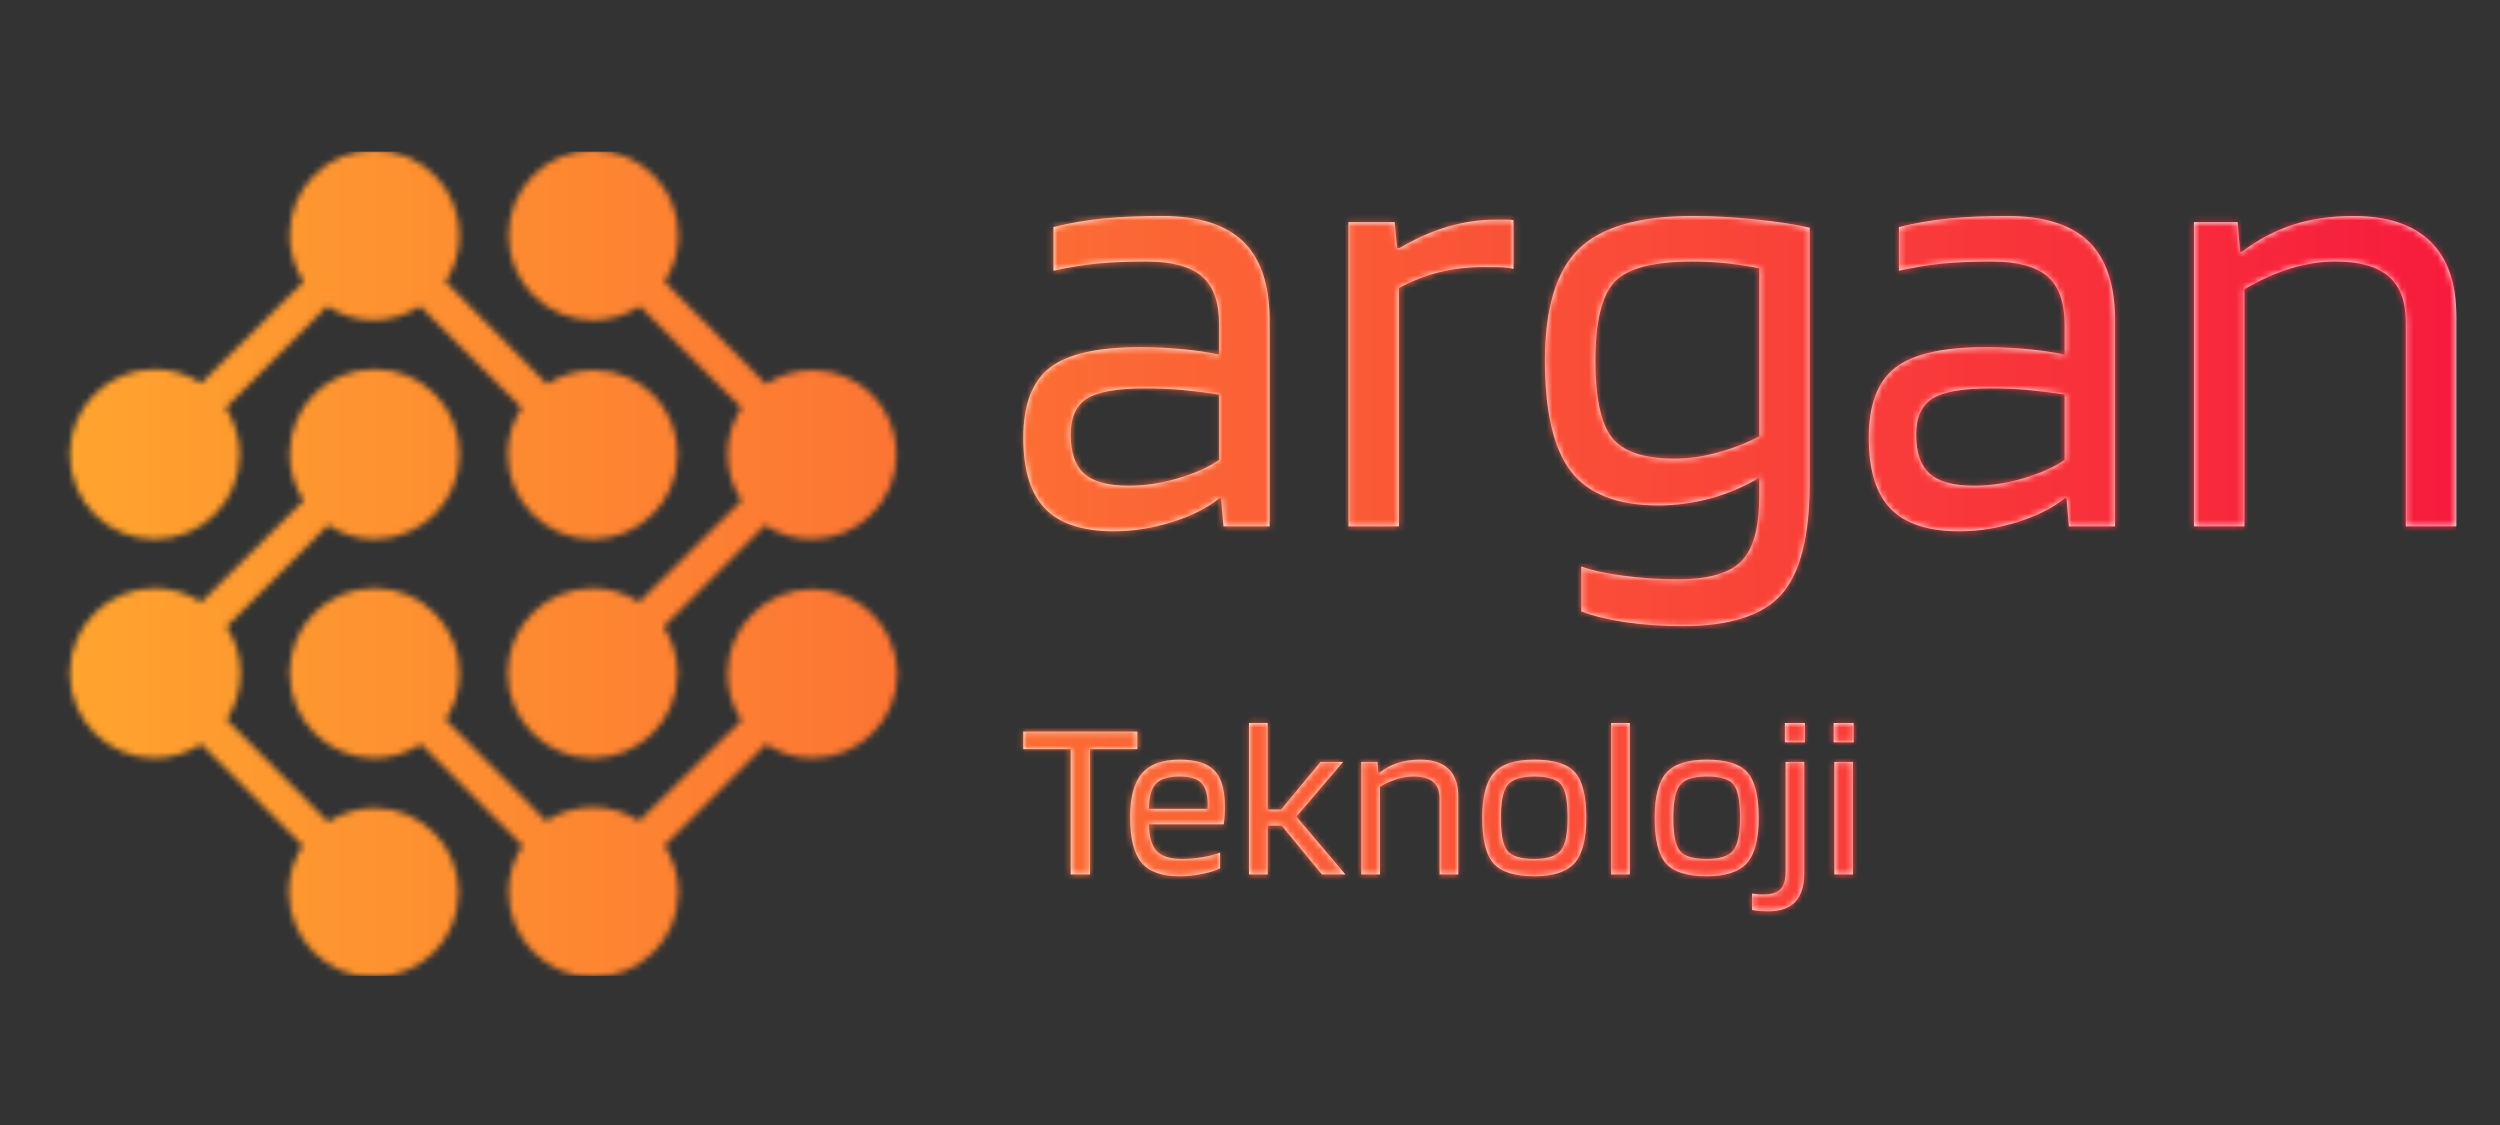
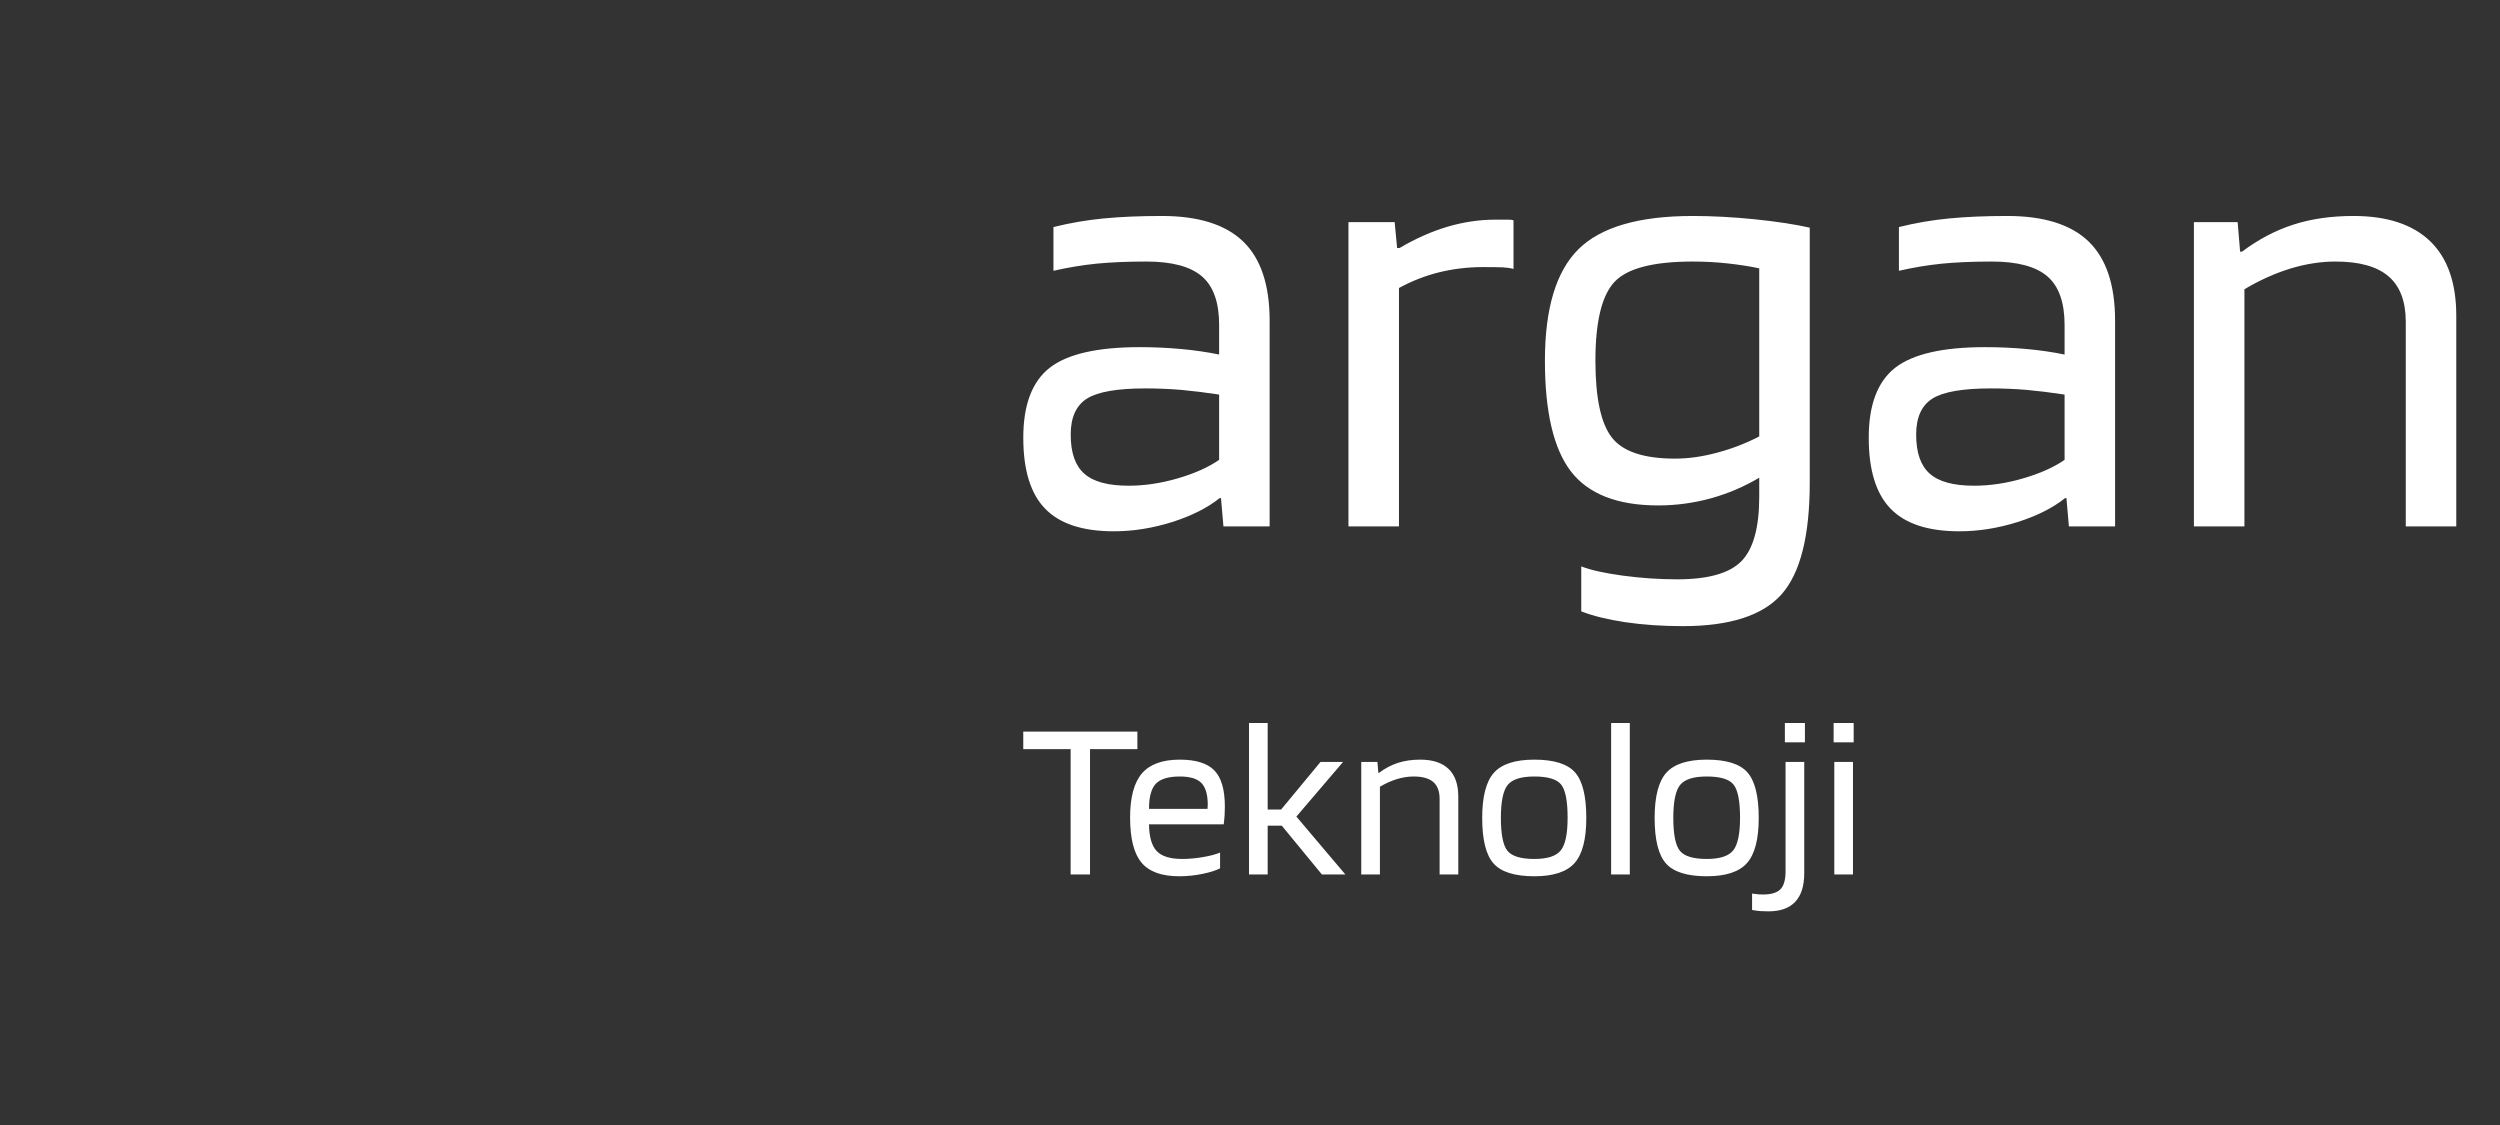
<svg xmlns="http://www.w3.org/2000/svg" version="1.1" width="1000" height="450" viewBox="0 0 1000 450">
  <rect x="0" y="0" width="1000" height="450" fill="#333333" stroke="none" />
  <g transform="matrix(0.97,0,0,0.97,14.412,60.562)">
    <svg viewBox="0 0 396 135" data-background-color="#ffffff" preserveAspectRatio="xMidYMid meet" height="340" width="1000">
      <g id="tight-bounds" transform="matrix(1,0,0,1,0.24,-0.189)">
        <svg viewBox="0 0 395.52 135.379" height="135.379" width="395.52">
          <g>
            <svg viewBox="0 0 666.675 228.19" height="135.379" width="395.52">
              <g transform="matrix(1,0,0,1,271.155,18.138)">
                <svg viewBox="0 0 395.52 191.913" height="191.913" width="395.52">
                  <g id="textblocktransform">
                    <svg viewBox="0 0 395.52 191.913" height="191.913" width="395.52" id="textblock">
                      <g>
                        <svg viewBox="0 0 395.52 113.2" height="113.2" width="395.52">
                          <g transform="matrix(1,0,0,1,0,0)">
                            <svg width="395.52" viewBox="1.55 -25.2 116.34 33.3" height="113.2" data-palette-color="#ffffff">
                              <path d="M8.9 0.4L8.9 0.4Q5.1 0.4 3.33-1.43 1.55-3.25 1.55-7.2L1.55-7.2Q1.55-11.2 3.7-12.88 5.85-14.55 11-14.55L11-14.55Q12.7-14.55 14.35-14.4 16-14.25 17.45-13.95L17.45-13.95 17.45-16.35Q17.45-19.1 16.05-20.3 14.65-21.5 11.55-21.5L11.55-21.5Q9.25-21.5 7.5-21.33 5.75-21.15 4-20.75L4-20.75 4-24.3Q6-24.8 8.08-25 10.15-25.2 12.8-25.2L12.8-25.2Q17.25-25.2 19.4-23.13 21.55-21.05 21.55-16.7L21.55-16.7 21.55 0 17.8 0 17.6-2.3 17.5-2.3Q16-1.1 13.63-0.35 11.25 0.4 8.9 0.4ZM11.45-11.2L11.45-11.2Q8.05-11.2 6.73-10.38 5.4-9.55 5.4-7.45L5.4-7.45Q5.4-5.25 6.5-4.28 7.6-3.3 10.1-3.3L10.1-3.3Q12.05-3.3 14.1-3.9 16.15-4.5 17.45-5.4L17.45-5.4 17.45-10.7Q15.8-10.95 14.38-11.08 12.95-11.2 11.45-11.2ZM32.05-19.35L32.05 0 27.95 0 27.95-24.7 31.7-24.7 31.9-22.6 32.1-22.6Q34.05-23.75 36-24.33 37.95-24.9 39.85-24.9L39.85-24.9Q40.65-24.9 40.92-24.9 41.2-24.9 41.35-24.85L41.35-24.85 41.35-20.9Q41-21 40.47-21.03 39.95-21.05 38.85-21.05L38.85-21.05Q37.05-21.05 35.32-20.63 33.6-20.2 32.05-19.35L32.05-19.35ZM55.1 8.1L55.1 8.1Q52.6 8.1 50.42 7.78 48.25 7.45 46.85 6.9L46.85 6.9 46.85 3.25Q48 3.7 50.22 4 52.45 4.3 54.65 4.3L54.65 4.3Q58.4 4.3 59.85 2.83 61.3 1.35 61.3-2.4L61.3-2.4 61.3-3.95Q59.45-2.85 57.35-2.27 55.25-1.7 53.1-1.7L53.1-1.7Q48.15-1.7 46.02-4.45 43.9-7.2 43.9-13.45L43.9-13.45Q43.9-19.8 46.62-22.5 49.35-25.2 55.9-25.2L55.9-25.2Q58.25-25.2 60.95-24.93 63.65-24.65 65.4-24.25L65.4-24.25 65.4-3.55Q65.4 2.95 63.1 5.53 60.8 8.1 55.1 8.1ZM55.9-21.5L55.9-21.5Q51.1-21.5 49.55-19.85 48-18.2 48-13.45L48-13.45Q48-8.95 49.32-7.23 50.65-5.5 54.45-5.5L54.45-5.5Q56.1-5.5 57.87-5.98 59.65-6.45 61.3-7.3L61.3-7.3 61.3-20.95Q60.1-21.2 58.72-21.35 57.35-21.5 55.9-21.5ZM77.54 0.4L77.54 0.4Q73.74 0.4 71.97-1.43 70.19-3.25 70.19-7.2L70.19-7.2Q70.19-11.2 72.34-12.88 74.49-14.55 79.64-14.55L79.64-14.55Q81.34-14.55 82.99-14.4 84.64-14.25 86.09-13.95L86.09-13.95 86.09-16.35Q86.09-19.1 84.69-20.3 83.29-21.5 80.19-21.5L80.19-21.5Q77.89-21.5 76.14-21.33 74.39-21.15 72.64-20.75L72.64-20.75 72.64-24.3Q74.64-24.8 76.72-25 78.79-25.2 81.44-25.2L81.44-25.2Q85.89-25.2 88.04-23.13 90.19-21.05 90.19-16.7L90.19-16.7 90.19 0 86.44 0 86.24-2.3 86.14-2.3Q84.64-1.1 82.27-0.35 79.89 0.4 77.54 0.4ZM80.09-11.2L80.09-11.2Q76.69-11.2 75.37-10.38 74.04-9.55 74.04-7.45L74.04-7.45Q74.04-5.25 75.14-4.28 76.24-3.3 78.74-3.3L78.74-3.3Q80.69-3.3 82.74-3.9 84.79-4.5 86.09-5.4L86.09-5.4 86.09-10.7Q84.44-10.95 83.02-11.08 81.59-11.2 80.09-11.2ZM100.69-19.25L100.69 0 96.59 0 96.59-24.7 100.14-24.7 100.34-22.3 100.49-22.3Q102.49-23.8 104.67-24.5 106.84-25.2 109.54-25.2L109.54-25.2Q113.64-25.2 115.77-23.15 117.89-21.1 117.89-17.1L117.89-17.1 117.89 0 113.79 0 113.79-16.6Q113.79-19.1 112.39-20.3 110.99-21.5 108.09-21.5L108.09-21.5Q106.29-21.5 104.42-20.93 102.54-20.35 100.69-19.25L100.69-19.25Z" opacity="1" transform="matrix(1,0,0,1,0,0)" fill="#ffffff" class="wordmark-text-0" data-fill-palette-color="primary" id="text-0" />
                            </svg>
                          </g>
                        </svg>
                      </g>
                      <g transform="matrix(1,0,0,1,0,139.924)">
                        <svg viewBox="0 0 229.204 51.989" height="51.989" width="229.204">
                          <g transform="matrix(1,0,0,1,0,0)">
                            <svg width="229.204" viewBox="0.75 -33.25 182.28 41.35" height="51.989" data-palette-color="#ffffff">
                              <path d="M0.75-31.35L25.8-31.35 25.8-27.5 15.4-27.5 15.4 0 11.15 0 11.15-27.5 0.75-27.5 0.75-31.35ZM43.95-4.8L43.95-4.8 43.95-1.35Q42.65-0.65 40.12-0.13 37.6 0.4 35 0.4L35 0.4Q29.2 0.4 26.7-2.6 24.2-5.6 24.2-12.5L24.2-12.5Q24.2-19.15 26.8-22.18 29.4-25.2 35.1-25.2L35.1-25.2Q40.4-25.2 42.7-22.83 45-20.45 45-14.9L45-14.9Q45-13.9 44.95-13.05 44.9-12.2 44.75-11L44.75-11 28.35-11Q28.4-6.9 30.02-5.15 31.65-3.4 35.65-3.4L35.65-3.4Q37.8-3.4 40.15-3.8 42.5-4.2 43.95-4.8ZM41.25-15.45L41.25-15.45Q41.2-18.75 39.8-20.13 38.4-21.5 35.1-21.5L35.1-21.5Q31.4-21.5 29.87-19.93 28.35-18.35 28.35-14.4L28.35-14.4 41.2-14.4Q41.2-14.5 41.22-14.88 41.25-15.25 41.25-15.45ZM57.5-10.7L54.4-10.7 54.4 0 50.3 0 50.3-33.25 54.4-33.25 54.4-14.25 57.35-14.25 66-24.7 70.95-24.7 60.7-12.7 71.45 0 66.3 0 57.5-10.7ZM79.04-19.25L79.04 0 74.94 0 74.94-24.7 78.49-24.7 78.69-22.3 78.84-22.3Q80.84-23.8 83.02-24.5 85.19-25.2 87.89-25.2L87.89-25.2Q91.99-25.2 94.12-23.15 96.24-21.1 96.24-17.1L96.24-17.1 96.24 0 92.14 0 92.14-16.6Q92.14-19.1 90.74-20.3 89.34-21.5 86.44-21.5L86.44-21.5Q84.64-21.5 82.77-20.93 80.89-20.35 79.04-19.25L79.04-19.25ZM124.34-12.4L124.34-12.4Q124.34-5.4 121.77-2.5 119.19 0.4 112.94 0.4L112.94 0.4Q106.49 0.4 103.99-2.4 101.49-5.2 101.49-12.4L101.49-12.4Q101.49-19.45 104.07-22.33 106.64-25.2 112.94-25.2L112.94-25.2Q119.39-25.2 121.87-22.4 124.34-19.6 124.34-12.4ZM105.59-12.45L105.59-12.45Q105.59-6.95 107.04-5.18 108.49-3.4 112.94-3.4L112.94-3.4Q117.24-3.4 118.74-5.28 120.24-7.15 120.24-12.45L120.24-12.45Q120.24-17.95 118.82-19.73 117.39-21.5 112.94-21.5L112.94-21.5Q108.59-21.5 107.09-19.65 105.59-17.8 105.59-12.45ZM129.79-33.25L133.89-33.25 133.89 0 129.79 0 129.79-33.25ZM162.19-12.4L162.19-12.4Q162.19-5.4 159.61-2.5 157.04 0.4 150.79 0.4L150.79 0.4Q144.34 0.4 141.84-2.4 139.34-5.2 139.34-12.4L139.34-12.4Q139.34-19.45 141.91-22.33 144.49-25.2 150.79-25.2L150.79-25.2Q157.24-25.2 159.71-22.4 162.19-19.6 162.19-12.4ZM143.44-12.45L143.44-12.45Q143.44-6.95 144.89-5.18 146.34-3.4 150.79-3.4L150.79-3.4Q155.09-3.4 156.59-5.28 158.09-7.15 158.09-12.45L158.09-12.45Q158.09-17.95 156.66-19.73 155.24-21.5 150.79-21.5L150.79-21.5Q146.44-21.5 144.94-19.65 143.44-17.8 143.44-12.45ZM172.33-33.25L172.33-29 167.93-29 167.93-33.25 172.33-33.25ZM164.33 8.1L164.33 8.1Q163.38 8.1 162.61 8.05 161.83 8 160.73 7.8L160.73 7.8 160.73 4.2Q161.78 4.35 162.26 4.38 162.73 4.4 163.13 4.4L163.13 4.4Q165.83 4.4 166.96 3.25 168.08 2.1 168.08-0.7L168.08-0.7 168.08-24.7 172.18-24.7 172.18-0.25Q172.18 3.9 170.21 6 168.23 8.1 164.33 8.1ZM183.03-33.25L183.03-29 178.63-29 178.63-33.25 183.03-33.25ZM182.88-24.7L182.88 0 178.78 0 178.78-24.7 182.88-24.7Z" opacity="1" transform="matrix(1,0,0,1,0,0)" fill="#ffffff" class="slogan-text-1" data-fill-palette-color="secondary" id="text-1" />
                            </svg>
                          </g>
                        </svg>
                      </g>
                    </svg>
                  </g>
                </svg>
              </g>
              <g>
                <svg viewBox="0 0 244.431 228.19" height="228.19" width="244.431">
                  <g>
                    <svg version="1.1" x="8" y="0" viewBox="3.4 2.4 94.5 94.4" style="enable-background:new 0 0 100 100;" xml:space="preserve" height="228.19" width="228.431" class="icon-icon-0" data-fill-palette-color="accent" id="icon-0" />
                  </g>
                </svg>
              </g>
            </svg>
          </g>
          <defs />
          <mask id="0926b78b-061a-4839-aaf6-f79ffec248ee">
            <g id="SvgjsG1005">
              <svg viewBox="0 0 395.52 135.379" height="135.379" width="395.52">
                <g>
                  <svg viewBox="0 0 666.675 228.19" height="135.379" width="395.52">
                    <g transform="matrix(1,0,0,1,271.155,18.138)">
                      <svg viewBox="0 0 395.52 191.913" height="191.913" width="395.52">
                        <g id="SvgjsG1004">
                          <svg viewBox="0 0 395.52 191.913" height="191.913" width="395.52" id="SvgjsSvg1003">
                            <g>
                              <svg viewBox="0 0 395.52 113.2" height="113.2" width="395.52">
                                <g transform="matrix(1,0,0,1,0,0)">
                                  <svg width="395.52" viewBox="1.55 -25.2 116.34 33.3" height="113.2" data-palette-color="#ffffff">
                                    <path d="M8.9 0.4L8.9 0.4Q5.1 0.4 3.33-1.43 1.55-3.25 1.55-7.2L1.55-7.2Q1.55-11.2 3.7-12.88 5.85-14.55 11-14.55L11-14.55Q12.7-14.55 14.35-14.4 16-14.25 17.45-13.95L17.45-13.95 17.45-16.35Q17.45-19.1 16.05-20.3 14.65-21.5 11.55-21.5L11.55-21.5Q9.25-21.5 7.5-21.33 5.75-21.15 4-20.75L4-20.75 4-24.3Q6-24.8 8.08-25 10.15-25.2 12.8-25.2L12.8-25.2Q17.25-25.2 19.4-23.13 21.55-21.05 21.55-16.7L21.55-16.7 21.55 0 17.8 0 17.6-2.3 17.5-2.3Q16-1.1 13.63-0.35 11.25 0.4 8.9 0.4ZM11.45-11.2L11.45-11.2Q8.05-11.2 6.73-10.38 5.4-9.55 5.4-7.45L5.4-7.45Q5.4-5.25 6.5-4.28 7.6-3.3 10.1-3.3L10.1-3.3Q12.05-3.3 14.1-3.9 16.15-4.5 17.45-5.4L17.45-5.4 17.45-10.7Q15.8-10.95 14.38-11.08 12.95-11.2 11.45-11.2ZM32.05-19.35L32.05 0 27.95 0 27.95-24.7 31.7-24.7 31.9-22.6 32.1-22.6Q34.05-23.75 36-24.33 37.95-24.9 39.85-24.9L39.85-24.9Q40.65-24.9 40.92-24.9 41.2-24.9 41.35-24.85L41.35-24.85 41.35-20.9Q41-21 40.47-21.03 39.95-21.05 38.85-21.05L38.85-21.05Q37.05-21.05 35.32-20.63 33.6-20.2 32.05-19.35L32.05-19.35ZM55.1 8.1L55.1 8.1Q52.6 8.1 50.42 7.78 48.25 7.45 46.85 6.9L46.85 6.9 46.85 3.25Q48 3.7 50.22 4 52.45 4.3 54.65 4.3L54.65 4.3Q58.4 4.3 59.85 2.83 61.3 1.35 61.3-2.4L61.3-2.4 61.3-3.95Q59.45-2.85 57.35-2.27 55.25-1.7 53.1-1.7L53.1-1.7Q48.15-1.7 46.02-4.45 43.9-7.2 43.9-13.45L43.9-13.45Q43.9-19.8 46.62-22.5 49.35-25.2 55.9-25.2L55.9-25.2Q58.25-25.2 60.95-24.93 63.65-24.65 65.4-24.25L65.4-24.25 65.4-3.55Q65.4 2.95 63.1 5.53 60.8 8.1 55.1 8.1ZM55.9-21.5L55.9-21.5Q51.1-21.5 49.55-19.85 48-18.2 48-13.45L48-13.45Q48-8.95 49.32-7.23 50.65-5.5 54.45-5.5L54.45-5.5Q56.1-5.5 57.87-5.98 59.65-6.45 61.3-7.3L61.3-7.3 61.3-20.95Q60.1-21.2 58.72-21.35 57.35-21.5 55.9-21.5ZM77.54 0.4L77.54 0.4Q73.74 0.4 71.97-1.43 70.19-3.25 70.19-7.2L70.19-7.2Q70.19-11.2 72.34-12.88 74.49-14.55 79.64-14.55L79.64-14.55Q81.34-14.55 82.99-14.4 84.64-14.25 86.09-13.95L86.09-13.95 86.09-16.35Q86.09-19.1 84.69-20.3 83.29-21.5 80.19-21.5L80.19-21.5Q77.89-21.5 76.14-21.33 74.39-21.15 72.64-20.75L72.64-20.75 72.64-24.3Q74.64-24.8 76.72-25 78.79-25.2 81.44-25.2L81.44-25.2Q85.89-25.2 88.04-23.13 90.19-21.05 90.19-16.7L90.19-16.7 90.19 0 86.44 0 86.24-2.3 86.14-2.3Q84.64-1.1 82.27-0.35 79.89 0.4 77.54 0.4ZM80.09-11.2L80.09-11.2Q76.69-11.2 75.37-10.38 74.04-9.55 74.04-7.45L74.04-7.45Q74.04-5.25 75.14-4.28 76.24-3.3 78.74-3.3L78.74-3.3Q80.69-3.3 82.74-3.9 84.79-4.5 86.09-5.4L86.09-5.4 86.09-10.7Q84.44-10.95 83.02-11.08 81.59-11.2 80.09-11.2ZM100.69-19.25L100.69 0 96.59 0 96.59-24.7 100.14-24.7 100.34-22.3 100.49-22.3Q102.49-23.8 104.67-24.5 106.84-25.2 109.54-25.2L109.54-25.2Q113.64-25.2 115.77-23.15 117.89-21.1 117.89-17.1L117.89-17.1 117.89 0 113.79 0 113.79-16.6Q113.79-19.1 112.39-20.3 110.99-21.5 108.09-21.5L108.09-21.5Q106.29-21.5 104.42-20.93 102.54-20.35 100.69-19.25L100.69-19.25Z" opacity="1" transform="matrix(1,0,0,1,0,0)" fill="black" class="wordmark-text-0" id="SvgjsPath1002" />
                                  </svg>
                                </g>
                              </svg>
                            </g>
                            <g transform="matrix(1,0,0,1,0,139.924)">
                              <svg viewBox="0 0 229.204 51.989" height="51.989" width="229.204">
                                <g transform="matrix(1,0,0,1,0,0)">
                                  <svg width="229.204" viewBox="0.75 -33.25 182.28 41.35" height="51.989" data-palette-color="#ffffff">
                                    <path d="M0.75-31.35L25.8-31.35 25.8-27.5 15.4-27.5 15.4 0 11.15 0 11.15-27.5 0.75-27.5 0.75-31.35ZM43.95-4.8L43.95-4.8 43.95-1.35Q42.65-0.65 40.12-0.13 37.6 0.4 35 0.4L35 0.4Q29.2 0.4 26.7-2.6 24.2-5.6 24.2-12.5L24.2-12.5Q24.2-19.15 26.8-22.18 29.4-25.2 35.1-25.2L35.1-25.2Q40.4-25.2 42.7-22.83 45-20.45 45-14.9L45-14.9Q45-13.9 44.95-13.05 44.9-12.2 44.75-11L44.75-11 28.35-11Q28.4-6.9 30.02-5.15 31.65-3.4 35.65-3.4L35.65-3.4Q37.8-3.4 40.15-3.8 42.5-4.2 43.95-4.8ZM41.25-15.45L41.25-15.45Q41.2-18.75 39.8-20.13 38.4-21.5 35.1-21.5L35.1-21.5Q31.4-21.5 29.87-19.93 28.35-18.35 28.35-14.4L28.35-14.4 41.2-14.4Q41.2-14.5 41.22-14.88 41.25-15.25 41.25-15.45ZM57.5-10.7L54.4-10.7 54.4 0 50.3 0 50.3-33.25 54.4-33.25 54.4-14.25 57.35-14.25 66-24.7 70.95-24.7 60.7-12.7 71.45 0 66.3 0 57.5-10.7ZM79.04-19.25L79.04 0 74.94 0 74.94-24.7 78.49-24.7 78.69-22.3 78.84-22.3Q80.84-23.8 83.02-24.5 85.19-25.2 87.89-25.2L87.89-25.2Q91.99-25.2 94.12-23.15 96.24-21.1 96.24-17.1L96.24-17.1 96.24 0 92.14 0 92.14-16.6Q92.14-19.1 90.74-20.3 89.34-21.5 86.44-21.5L86.44-21.5Q84.64-21.5 82.77-20.93 80.89-20.35 79.04-19.25L79.04-19.25ZM124.34-12.4L124.34-12.4Q124.34-5.4 121.77-2.5 119.19 0.4 112.94 0.4L112.94 0.4Q106.49 0.4 103.99-2.4 101.49-5.2 101.49-12.4L101.49-12.4Q101.49-19.45 104.07-22.33 106.64-25.2 112.94-25.2L112.94-25.2Q119.39-25.2 121.87-22.4 124.34-19.6 124.34-12.4ZM105.59-12.45L105.59-12.45Q105.59-6.95 107.04-5.18 108.49-3.4 112.94-3.4L112.94-3.4Q117.24-3.4 118.74-5.28 120.24-7.15 120.24-12.45L120.24-12.45Q120.24-17.95 118.82-19.73 117.39-21.5 112.94-21.5L112.94-21.5Q108.59-21.5 107.09-19.65 105.59-17.8 105.59-12.45ZM129.79-33.25L133.89-33.25 133.89 0 129.79 0 129.79-33.25ZM162.19-12.4L162.19-12.4Q162.19-5.4 159.61-2.5 157.04 0.4 150.79 0.4L150.79 0.4Q144.34 0.4 141.84-2.4 139.34-5.2 139.34-12.4L139.34-12.4Q139.34-19.45 141.91-22.33 144.49-25.2 150.79-25.2L150.79-25.2Q157.24-25.2 159.71-22.4 162.19-19.6 162.19-12.4ZM143.44-12.45L143.44-12.45Q143.44-6.95 144.89-5.18 146.34-3.4 150.79-3.4L150.79-3.4Q155.09-3.4 156.59-5.28 158.09-7.15 158.09-12.45L158.09-12.45Q158.09-17.95 156.66-19.73 155.24-21.5 150.79-21.5L150.79-21.5Q146.44-21.5 144.94-19.65 143.44-17.8 143.44-12.45ZM172.33-33.25L172.33-29 167.93-29 167.93-33.25 172.33-33.25ZM164.33 8.1L164.33 8.1Q163.38 8.1 162.61 8.05 161.83 8 160.73 7.8L160.73 7.8 160.73 4.2Q161.78 4.35 162.26 4.38 162.73 4.4 163.13 4.4L163.13 4.4Q165.83 4.4 166.96 3.25 168.08 2.1 168.08-0.7L168.08-0.7 168.08-24.7 172.18-24.7 172.18-0.25Q172.18 3.9 170.21 6 168.23 8.1 164.33 8.1ZM183.03-33.25L183.03-29 178.63-29 178.63-33.25 183.03-33.25ZM182.88-24.7L182.88 0 178.78 0 178.78-24.7 182.88-24.7Z" opacity="1" transform="matrix(1,0,0,1,0,0)" fill="black" class="slogan-text-1" id="SvgjsPath1001" />
                                  </svg>
                                </g>
                              </svg>
                            </g>
                          </svg>
                        </g>
                      </svg>
                    </g>
                    <g>
                      <svg viewBox="0 0 244.431 228.19" height="228.19" width="244.431">
                        <g>
                          <svg version="1.1" x="8" y="0" viewBox="3.4 2.4 94.5 94.4" style="enable-background:new 0 0 100 100;" xml:space="preserve" height="228.19" width="228.431" class="icon-icon-0" data-fill-palette-color="accent" id="SvgjsSvg1000">
                            <path d="M63.2 27.5c-1.9 0-3.8 0.6-5.3 1.6L46.3 17.4c1-1.5 1.6-3.3 1.6-5.3 0-5.3-4.3-9.7-9.7-9.7s-9.7 4.3-9.7 9.7c0 1.9 0.6 3.8 1.6 5.3L18.4 29c-1.5-1-3.3-1.6-5.3-1.6-5.3 0-9.7 4.3-9.7 9.7s4.3 9.7 9.7 9.7 9.7-4.3 9.7-9.7c0-1.9-0.6-3.8-1.6-5.3l11.6-11.6c1.5 1 3.3 1.6 5.3 1.6 1.9 0 3.8-0.6 5.3-1.6L55 31.8c-1 1.5-1.6 3.3-1.6 5.3 0 5.3 4.3 9.7 9.7 9.7 5.3 0 9.7-4.3 9.7-9.7S68.5 27.5 63.2 27.5z" fill="white" />
                            <path d="M88.2 52.5c-5.3 0-9.7 4.3-9.7 9.7 0 1.9 0.6 3.8 1.6 5.3L68.4 79c-1.5-1-3.3-1.6-5.3-1.6-1.9 0-3.8 0.6-5.3 1.6L46.3 67.4c1-1.5 1.6-3.3 1.6-5.3 0-5.3-4.3-9.7-9.7-9.7s-9.7 4.3-9.7 9.7c0 5.3 4.3 9.7 9.7 9.7 1.9 0 3.8-0.6 5.3-1.6l11.6 11.6c-1 1.5-1.6 3.3-1.6 5.3 0 5.3 4.3 9.7 9.7 9.7 5.3 0 9.7-4.3 9.7-9.7 0-1.9-0.6-3.8-1.6-5.3l11.6-11.6c1.5 1 3.3 1.6 5.3 1.6 5.3 0 9.7-4.3 9.7-9.7C97.8 56.8 93.5 52.5 88.2 52.5z" fill="white" />
                            <path d="M38.2 77.5c-1.9 0-3.8 0.6-5.3 1.6L21.3 67.4c1-1.5 1.6-3.3 1.6-5.3 0-1.9-0.6-3.8-1.6-5.3l11.6-11.6c1.5 1 3.3 1.6 5.3 1.6 5.3 0 9.7-4.3 9.7-9.7s-4.3-9.7-9.7-9.7-9.7 4.3-9.7 9.7c0 1.9 0.6 3.8 1.6 5.3L18.4 54c-1.5-1-3.3-1.6-5.3-1.6-5.3 0-9.7 4.3-9.7 9.7 0 5.3 4.3 9.7 9.7 9.7 1.9 0 3.8-0.6 5.3-1.6L30 81.8c-1 1.5-1.6 3.3-1.6 5.3 0 5.3 4.3 9.7 9.7 9.7s9.7-4.3 9.7-9.7C47.8 81.8 43.5 77.5 38.2 77.5z" fill="white" />
                            <path d="M88.2 27.5c-1.9 0-3.8 0.6-5.3 1.6L71.3 17.4c1-1.5 1.6-3.3 1.6-5.3 0-5.3-4.3-9.7-9.7-9.7-5.3 0-9.7 4.3-9.7 9.7s4.3 9.7 9.7 9.7c1.9 0 3.8-0.6 5.3-1.6l11.6 11.6c-1 1.5-1.6 3.3-1.6 5.3 0 1.9 0.6 3.8 1.6 5.3L68.4 54c-1.5-1-3.3-1.6-5.3-1.6-5.3 0-9.7 4.3-9.7 9.7 0 5.3 4.3 9.7 9.7 9.7 5.3 0 9.7-4.3 9.7-9.7 0-1.9-0.6-3.8-1.6-5.3l11.6-11.6c1.5 1 3.3 1.6 5.3 1.6 5.3 0 9.7-4.3 9.7-9.7S93.5 27.5 88.2 27.5z" fill="white" />
                          </svg>
                        </g>
                      </svg>
                    </g>
                  </svg>
                </g>
                <defs>
                  <mask />
                </defs>
              </svg>
              <rect width="395.52" height="135.379" fill="black" stroke="none" visibility="hidden" />
            </g>
          </mask>
          <linearGradient x1="0" x2="1" y1="0.5" y2="0.5" id="f6a5a25f-bf48-4416-a05a-f1eb59a3a0af">
            <stop stop-color="#ffa62e" offset="0" />
            <stop stop-color="#f71b3d" offset="1" />
          </linearGradient>
-           <rect width="395.52" height="135.379" fill="url(#f6a5a25f-bf48-4416-a05a-f1eb59a3a0af)" mask="url(#0926b78b-061a-4839-aaf6-f79ffec248ee)" data-fill-palette-color="accent" />
        </svg>
        <rect width="395.52" height="135.379" fill="none" stroke="none" visibility="hidden" />
      </g>
    </svg>
  </g>
</svg>